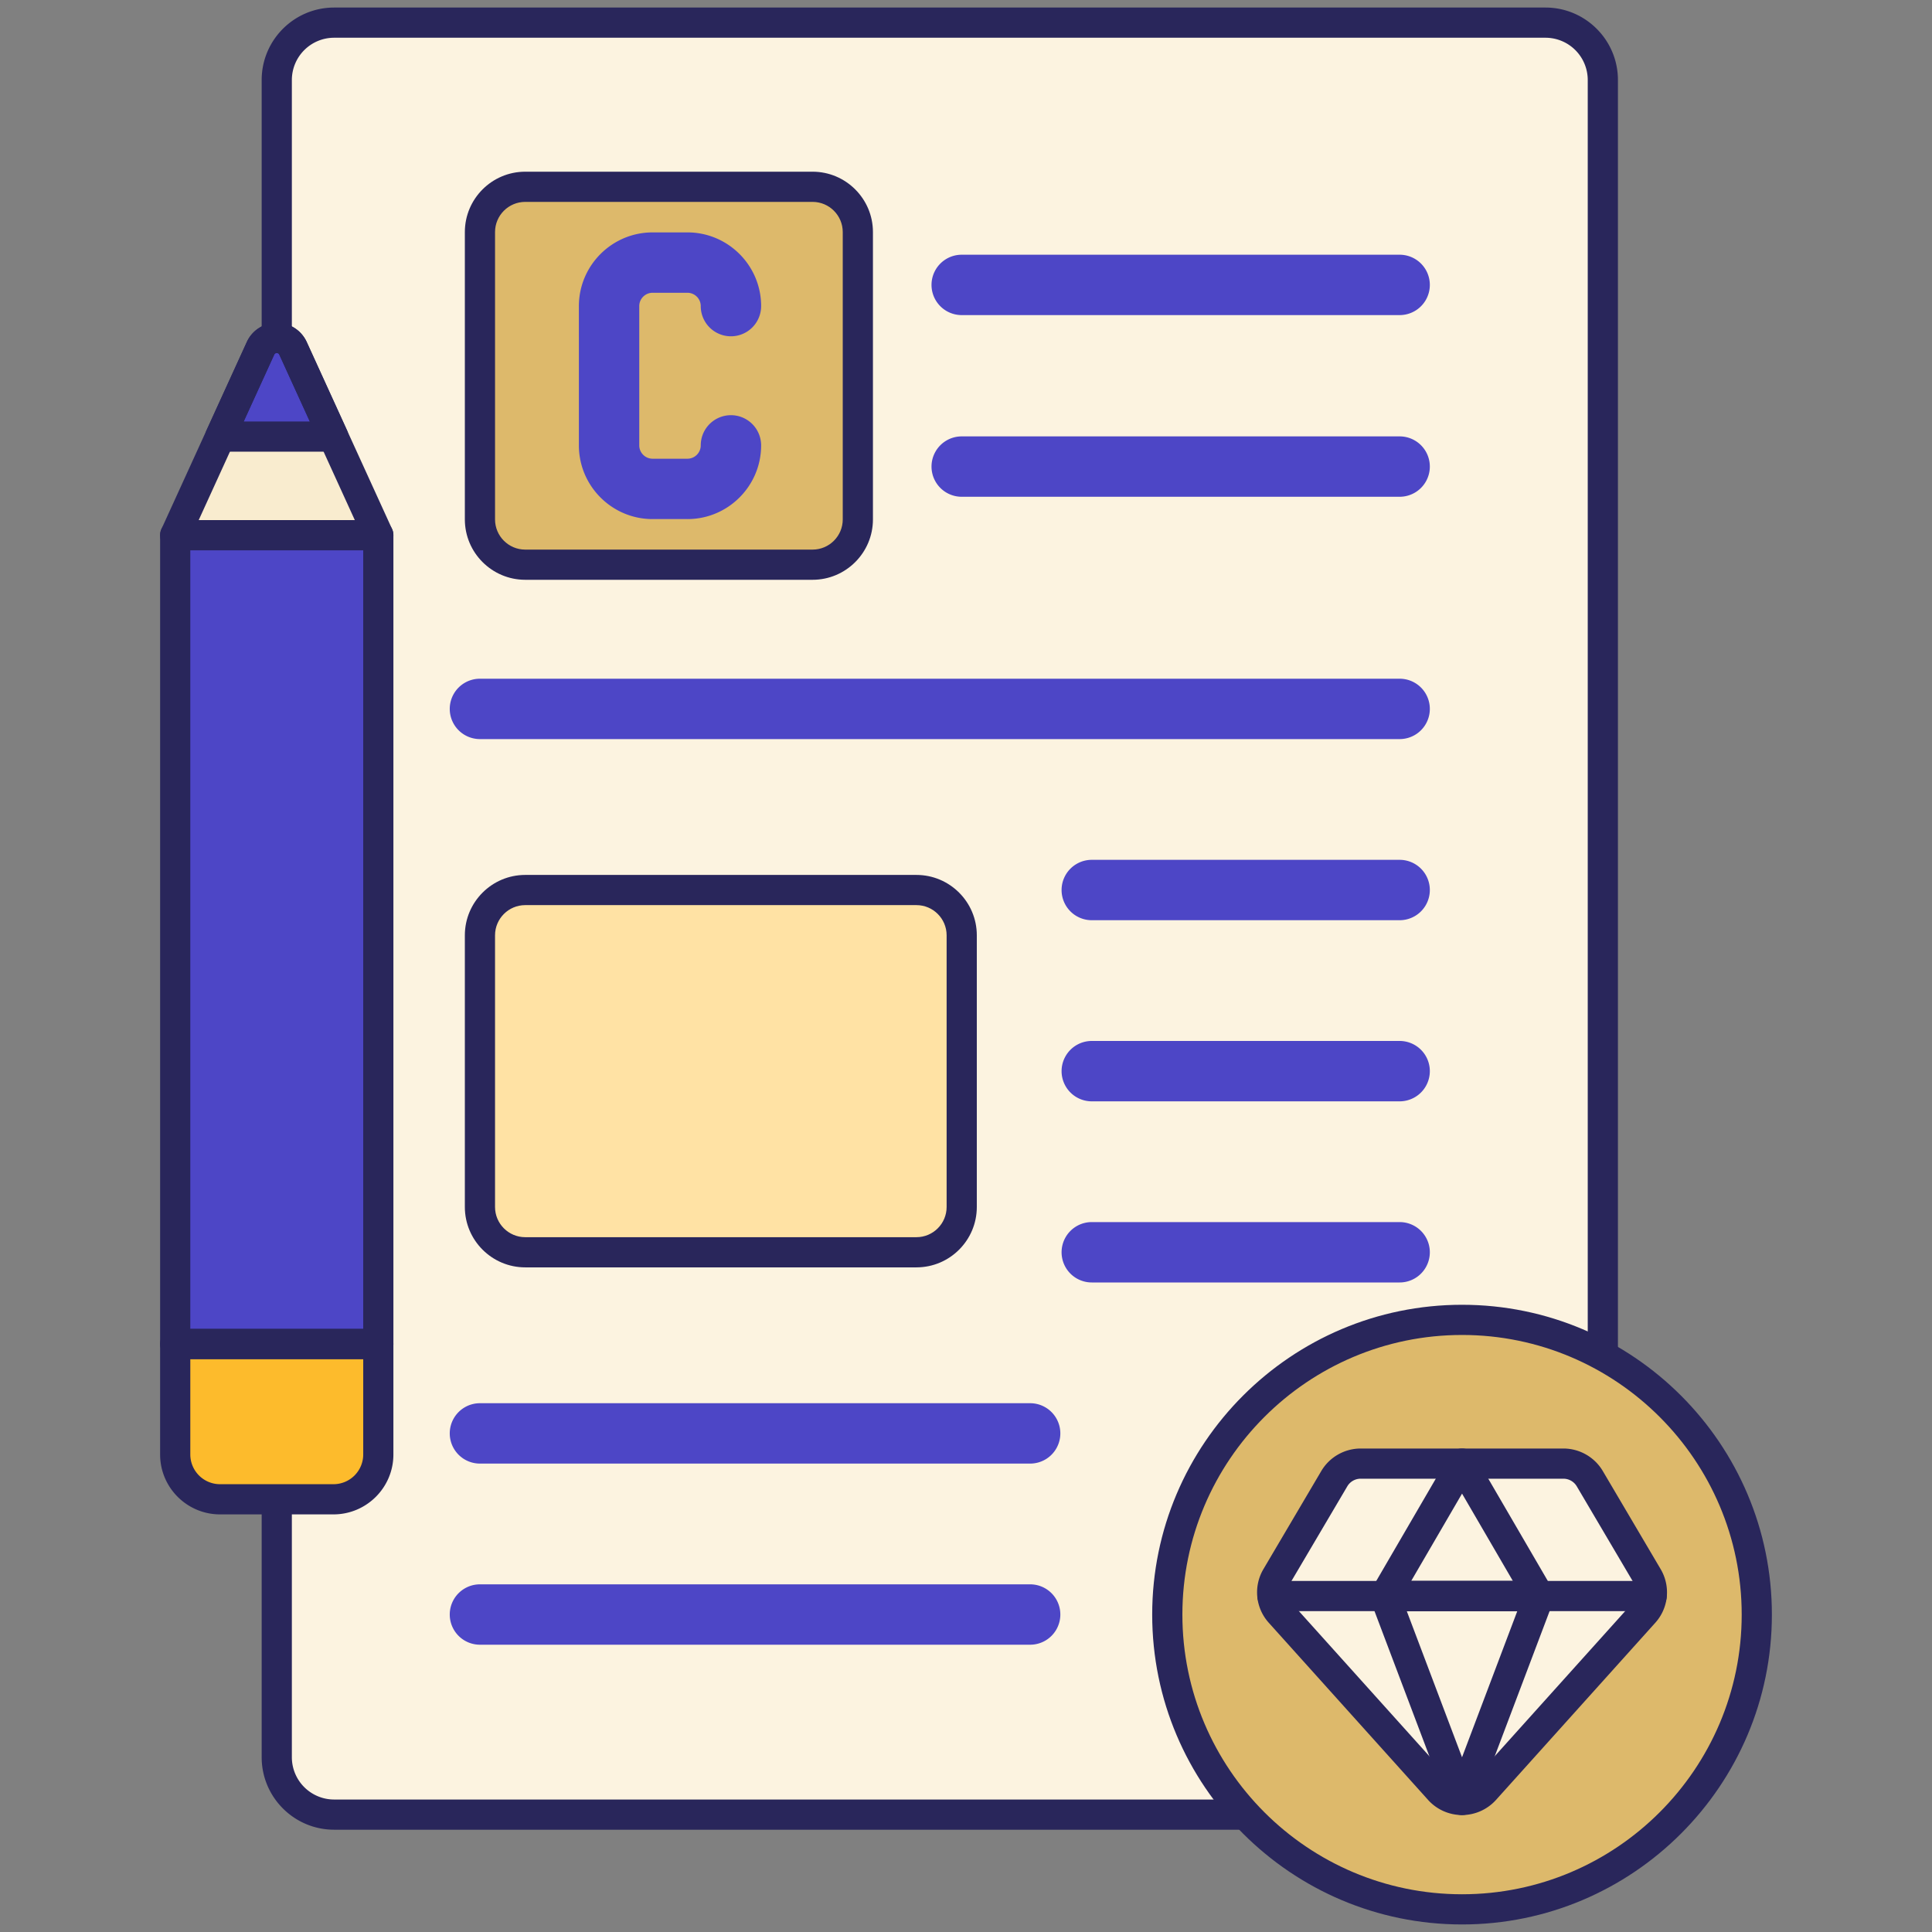
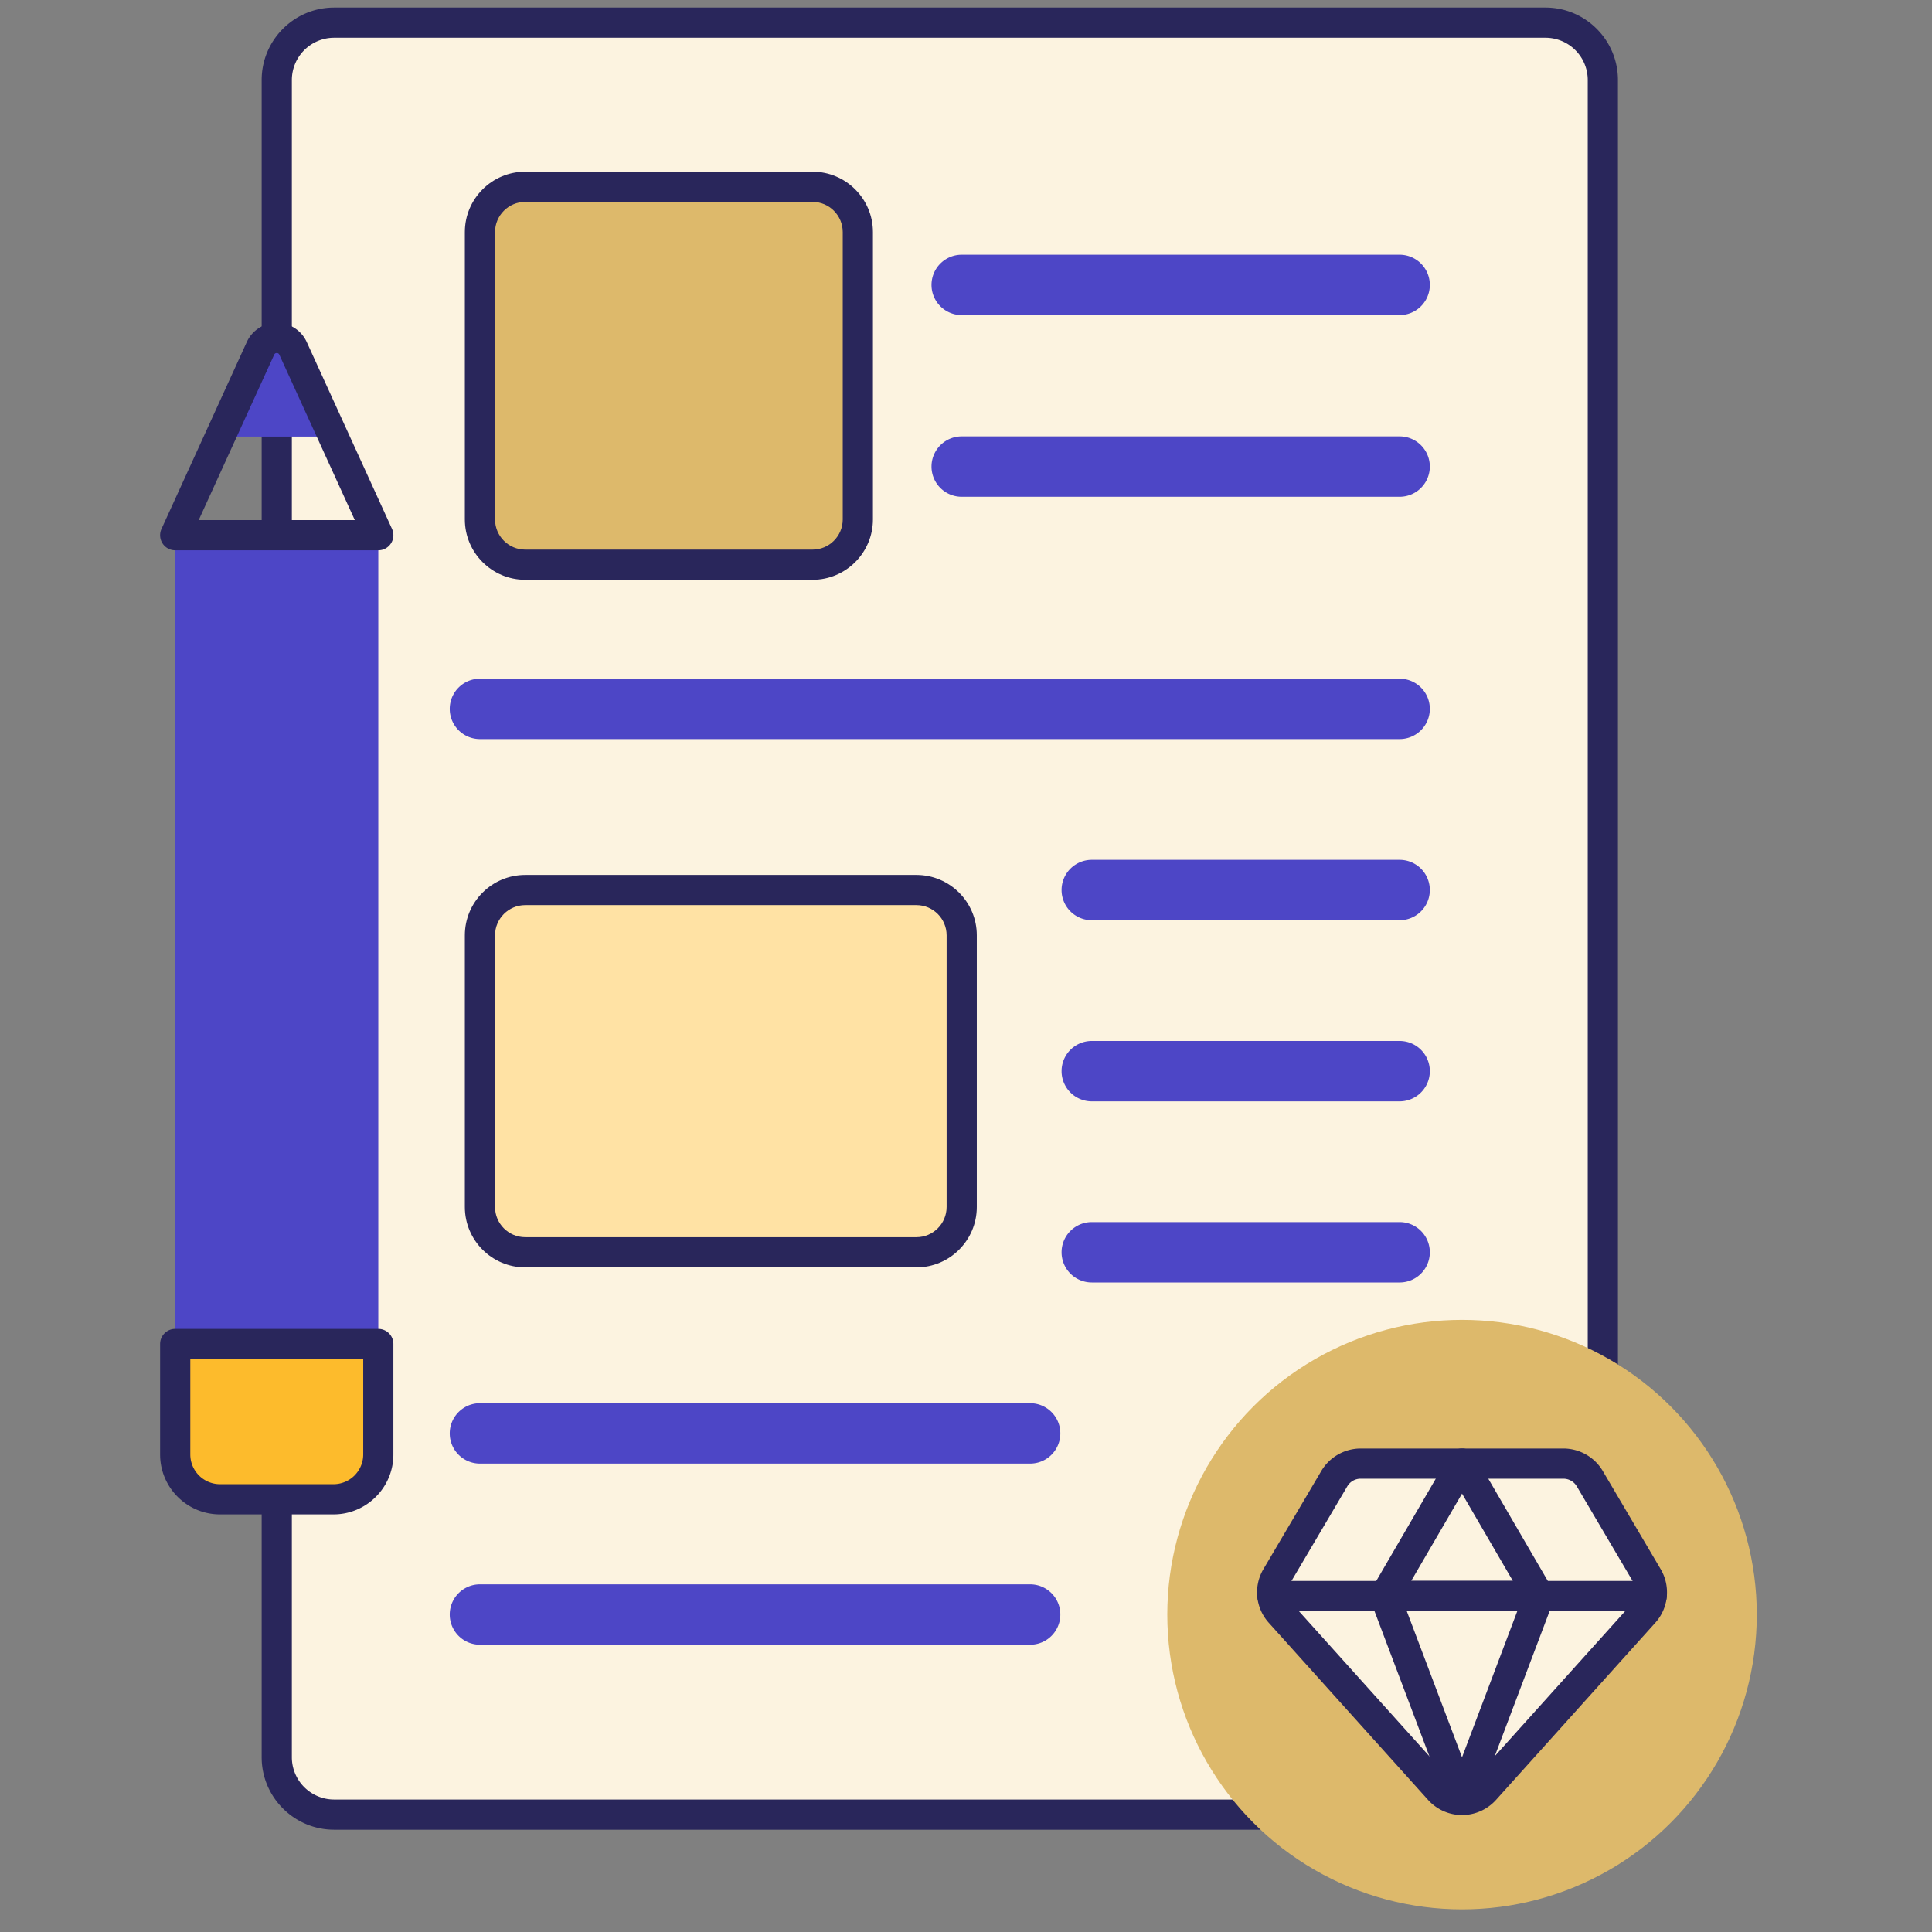
<svg xmlns="http://www.w3.org/2000/svg" viewBox="0 0 256 256" id="HighQualityContent">
  <rect x="0" y="0" width="256" height="256" fill="#808080" stroke="none" />
  <path fill="#fcf3e0" d="M44.271 240.446h160.514a7.598 7.598 0 0 0 7.598-7.598V10.598A7.598 7.598 0 0 0 204.785 3H44.271a7.598 7.598 0 0 0-7.598 7.598v222.25a7.597 7.597 0 0 0 7.598 7.598z" class="colore0ebfc svgShape" />
  <path fill="#29265b" d="M204.784 242.446H44.271c-5.292 0-9.598-4.306-9.598-9.598V10.598C34.673 5.306 38.979 1 44.271 1h160.514c5.293 0 9.599 4.306 9.599 9.598v222.25c-.001 5.293-4.307 9.598-9.6 9.598zM44.271 5a5.604 5.604 0 0 0-5.598 5.598v222.25a5.604 5.604 0 0 0 5.598 5.598h160.514a5.605 5.605 0 0 0 5.599-5.598V10.598A5.605 5.605 0 0 0 204.785 5H44.271z" class="color3762cc svgShape" />
  <path fill="#4d46c6" d="M185.46 97.933H63.595a4 4 0 0 1 0-8H185.46a4 4 0 0 1 0 8zm0 24h-40.794a4 4 0 0 1 0-8h40.794a4 4 0 0 1 0 8zm0-80.181h-58.029a4 4 0 0 1 0-8h58.029a4 4 0 0 1 0 8z" class="color4671c6 svgShape" />
  <path fill="#ddb96b" d="M107.669 74.825H69.595a6 6 0 0 1-6-6V30.751a6 6 0 0 1 6-6h38.074a6 6 0 0 1 6 6v38.074a6 6 0 0 1-6 6z" class="color6bdddd svgShape" />
  <path fill="#4d46c6" d="M185.46 65.824h-58.029a4 4 0 0 1 0-8h58.029a4 4 0 0 1 0 8zm0 80.109h-40.794a4 4 0 0 1 0-8h40.794a4 4 0 0 1 0 8zm0 24h-40.794a4 4 0 0 1 0-8h40.794a4 4 0 0 1 0 8zm-48.96 24H63.595a4 4 0 0 1 0-8H136.5a4 4 0 0 1 0 8zm0 24H63.595a4 4 0 0 1 0-8H136.5a4 4 0 0 1 0 8z" class="color4671c6 svgShape" />
  <path fill="#ffe2a4" d="M121.432 165.933H69.595a6 6 0 0 1-6-6v-36a6 6 0 0 1 6-6h51.837a6 6 0 0 1 6 6v36a6 6 0 0 1-6 6z" class="colora4c9ff svgShape" />
  <path fill="#29265b" d="M107.669 76.825H69.595c-4.411 0-8-3.589-8-8V30.751c0-4.411 3.589-8 8-8h38.074c4.411 0 8 3.589 8 8v38.074c0 4.411-3.589 8-8 8zM69.595 26.751c-2.206 0-4 1.794-4 4v38.074c0 2.206 1.794 4 4 4h38.074c2.206 0 4-1.794 4-4V30.751c0-2.206-1.794-4-4-4H69.595zm51.837 141.182H69.595c-4.411 0-8-3.589-8-8v-36c0-4.411 3.589-8 8-8h51.837c4.411 0 8 3.589 8 8v36c0 4.411-3.589 8-8 8zm-51.837-48c-2.206 0-4 1.794-4 4v36c0 2.206 1.794 4 4 4h51.837c2.206 0 4-1.794 4-4v-36c0-2.206-1.794-4-4-4H69.595z" class="color3762cc svgShape" />
  <path fill="#fdbb2c" d="M50.128 178.085H23.217v14.643a5.936 5.936 0 0 0 5.936 5.936h15.038a5.936 5.936 0 0 0 5.936-5.936v-14.643z" class="colorffea92 svgShape" />
-   <path fill="#f9eccf" d="M23.217 70.918h26.911L38.833 46.171c-.845-1.851-3.475-1.851-4.32 0L23.217 70.918z" class="colorf9cfcf svgShape" />
  <path fill="#4d46c6" d="m34.512 46.171-5.33 11.679h14.982l-5.331-11.679c-.845-1.851-3.476-1.851-4.321 0zM23.217 70.918h26.911v107.167H23.217z" class="color4671c6 svgShape" />
  <path fill="#29265b" d="M44.191 200.664H29.153c-4.376 0-7.937-3.56-7.937-7.936v-14.643a2 2 0 0 1 2-2h26.911a2 2 0 0 1 2 2v14.643c.001 4.376-3.56 7.936-7.936 7.936zm-18.974-20.579v12.643a3.941 3.941 0 0 0 3.937 3.936h15.038a3.941 3.941 0 0 0 3.937-3.936v-12.643H25.217zM50.128 72.917H23.217a2.002 2.002 0 0 1-1.82-2.83L32.693 45.34a4.33 4.33 0 0 1 3.979-2.558h.001c1.733 0 3.259.979 3.979 2.557l11.295 24.747a2.002 2.002 0 0 1-1.819 2.831zm-23.8-4h20.688L37.014 47.001c-.024-.054-.1-.219-.341-.219s-.316.165-.341.218L26.328 68.917z" class="color3762cc svgShape" />
-   <path fill="#29265b" d="M44.163 59.85H29.182a2.002 2.002 0 0 1-1.82-2.83l5.331-11.679a4.327 4.327 0 0 1 3.979-2.558h.001a4.33 4.33 0 0 1 3.979 2.558l5.33 11.679a2.002 2.002 0 0 1-1.819 2.83zm-11.87-4h8.759l-4.038-8.848a.346.346 0 0 0-.341-.219c-.241 0-.315.165-.341.219l-4.039 8.848zm2.22-9.679h.01-.01zm15.615 133.914H23.217a2 2 0 0 1-2-2V70.917a2 2 0 0 1 2-2h26.911a2 2 0 0 1 2 2v107.167a2 2 0 0 1-2 2.001zm-24.911-4h22.911V72.917H25.217v103.168z" class="color3762cc svgShape" />
-   <path fill="#4d46c6" d="M91.086 68.782h-4.613c-5.386 0-9.767-4.381-9.767-9.767V40.561c0-5.385 4.381-9.767 9.767-9.767h4.613c5.386 0 9.767 4.381 9.767 9.767a4 4 0 0 1-8 0c0-.974-.792-1.767-1.767-1.767h-4.613c-.975 0-1.767.793-1.767 1.767v18.454c0 .974.792 1.767 1.767 1.767h4.613c.975 0 1.767-.793 1.767-1.767a4 4 0 0 1 8 0c.001 5.386-4.381 9.767-9.767 9.767z" class="color4671c6 svgShape" />
  <circle cx="193.728" cy="213.945" r="39.055" fill="#ddb96b" class="color6bdddd svgShape" />
  <path fill="#fcf3e0" d="m176.802 195.929-7.666 13a4.049 4.049 0 0 0 .477 4.765l21.103 23.468a4.05 4.05 0 0 0 6.023 0l21.103-23.468a4.049 4.049 0 0 0 .477-4.765l-7.666-13a4.05 4.05 0 0 0-3.489-1.993h-26.873c-1.434 0-2.76.758-3.489 1.993z" class="colore0ebfc svgShape" />
  <path fill="#29265b" d="M193.728 240.504a6.06 6.06 0 0 1-4.499-2.004l-21.103-23.468a6.028 6.028 0 0 1-.713-7.119l7.667-13a6.073 6.073 0 0 1 5.211-2.977h26.873a6.072 6.072 0 0 1 5.212 2.978l7.666 12.999a6.027 6.027 0 0 1-.713 7.119L198.227 238.5a6.067 6.067 0 0 1-4.499 2.004zm-13.437-44.568c-.723 0-1.398.386-1.765 1.008l-.001.001-7.667 13a2.045 2.045 0 0 0 .242 2.413l21.103 23.468c.787.876 2.262.876 3.049 0l21.103-23.468a2.043 2.043 0 0 0 .242-2.413l-7.667-12.999a2.056 2.056 0 0 0-1.766-1.009h-26.873zm-3.488-.007h.01-.01z" class="color3762cc svgShape" />
  <path fill="#29265b" d="M203.943 213.486H183.51a2 2 0 0 1-1.728-3.006l10.217-17.55a2 2 0 0 1 3.458 0l10.216 17.55a2 2 0 0 1-1.73 3.006zm-16.954-4h13.476l-6.737-11.575-6.739 11.575z" class="color3762cc svgShape" />
  <path fill="#29265b" d="M193.728 240.504a2.002 2.002 0 0 1-1.871-1.292l-10.216-27.018a2.001 2.001 0 0 1 1.872-2.707h20.432a2.001 2.001 0 0 1 1.872 2.707l-10.216 27.018a2.006 2.006 0 0 1-1.873 1.292zm-7.322-27.018 7.321 19.363 7.321-19.363h-14.642z" class="color3762cc svgShape" />
  <path fill="#29265b" d="M218.847 213.486h-50.235a2 2 0 0 1 0-4h50.235a2 2 0 0 1 0 4z" class="color3762cc svgShape" />
-   <path fill="#29265b" d="M193.728 255c-22.638 0-41.056-18.417-41.056-41.055s18.418-41.055 41.056-41.055 41.056 18.417 41.056 41.055S216.365 255 193.728 255zm0-78.11c-20.433 0-37.056 16.623-37.056 37.055S173.295 251 193.728 251s37.056-16.623 37.056-37.055-16.624-37.055-37.056-37.055z" class="color3762cc svgShape" />
</svg>